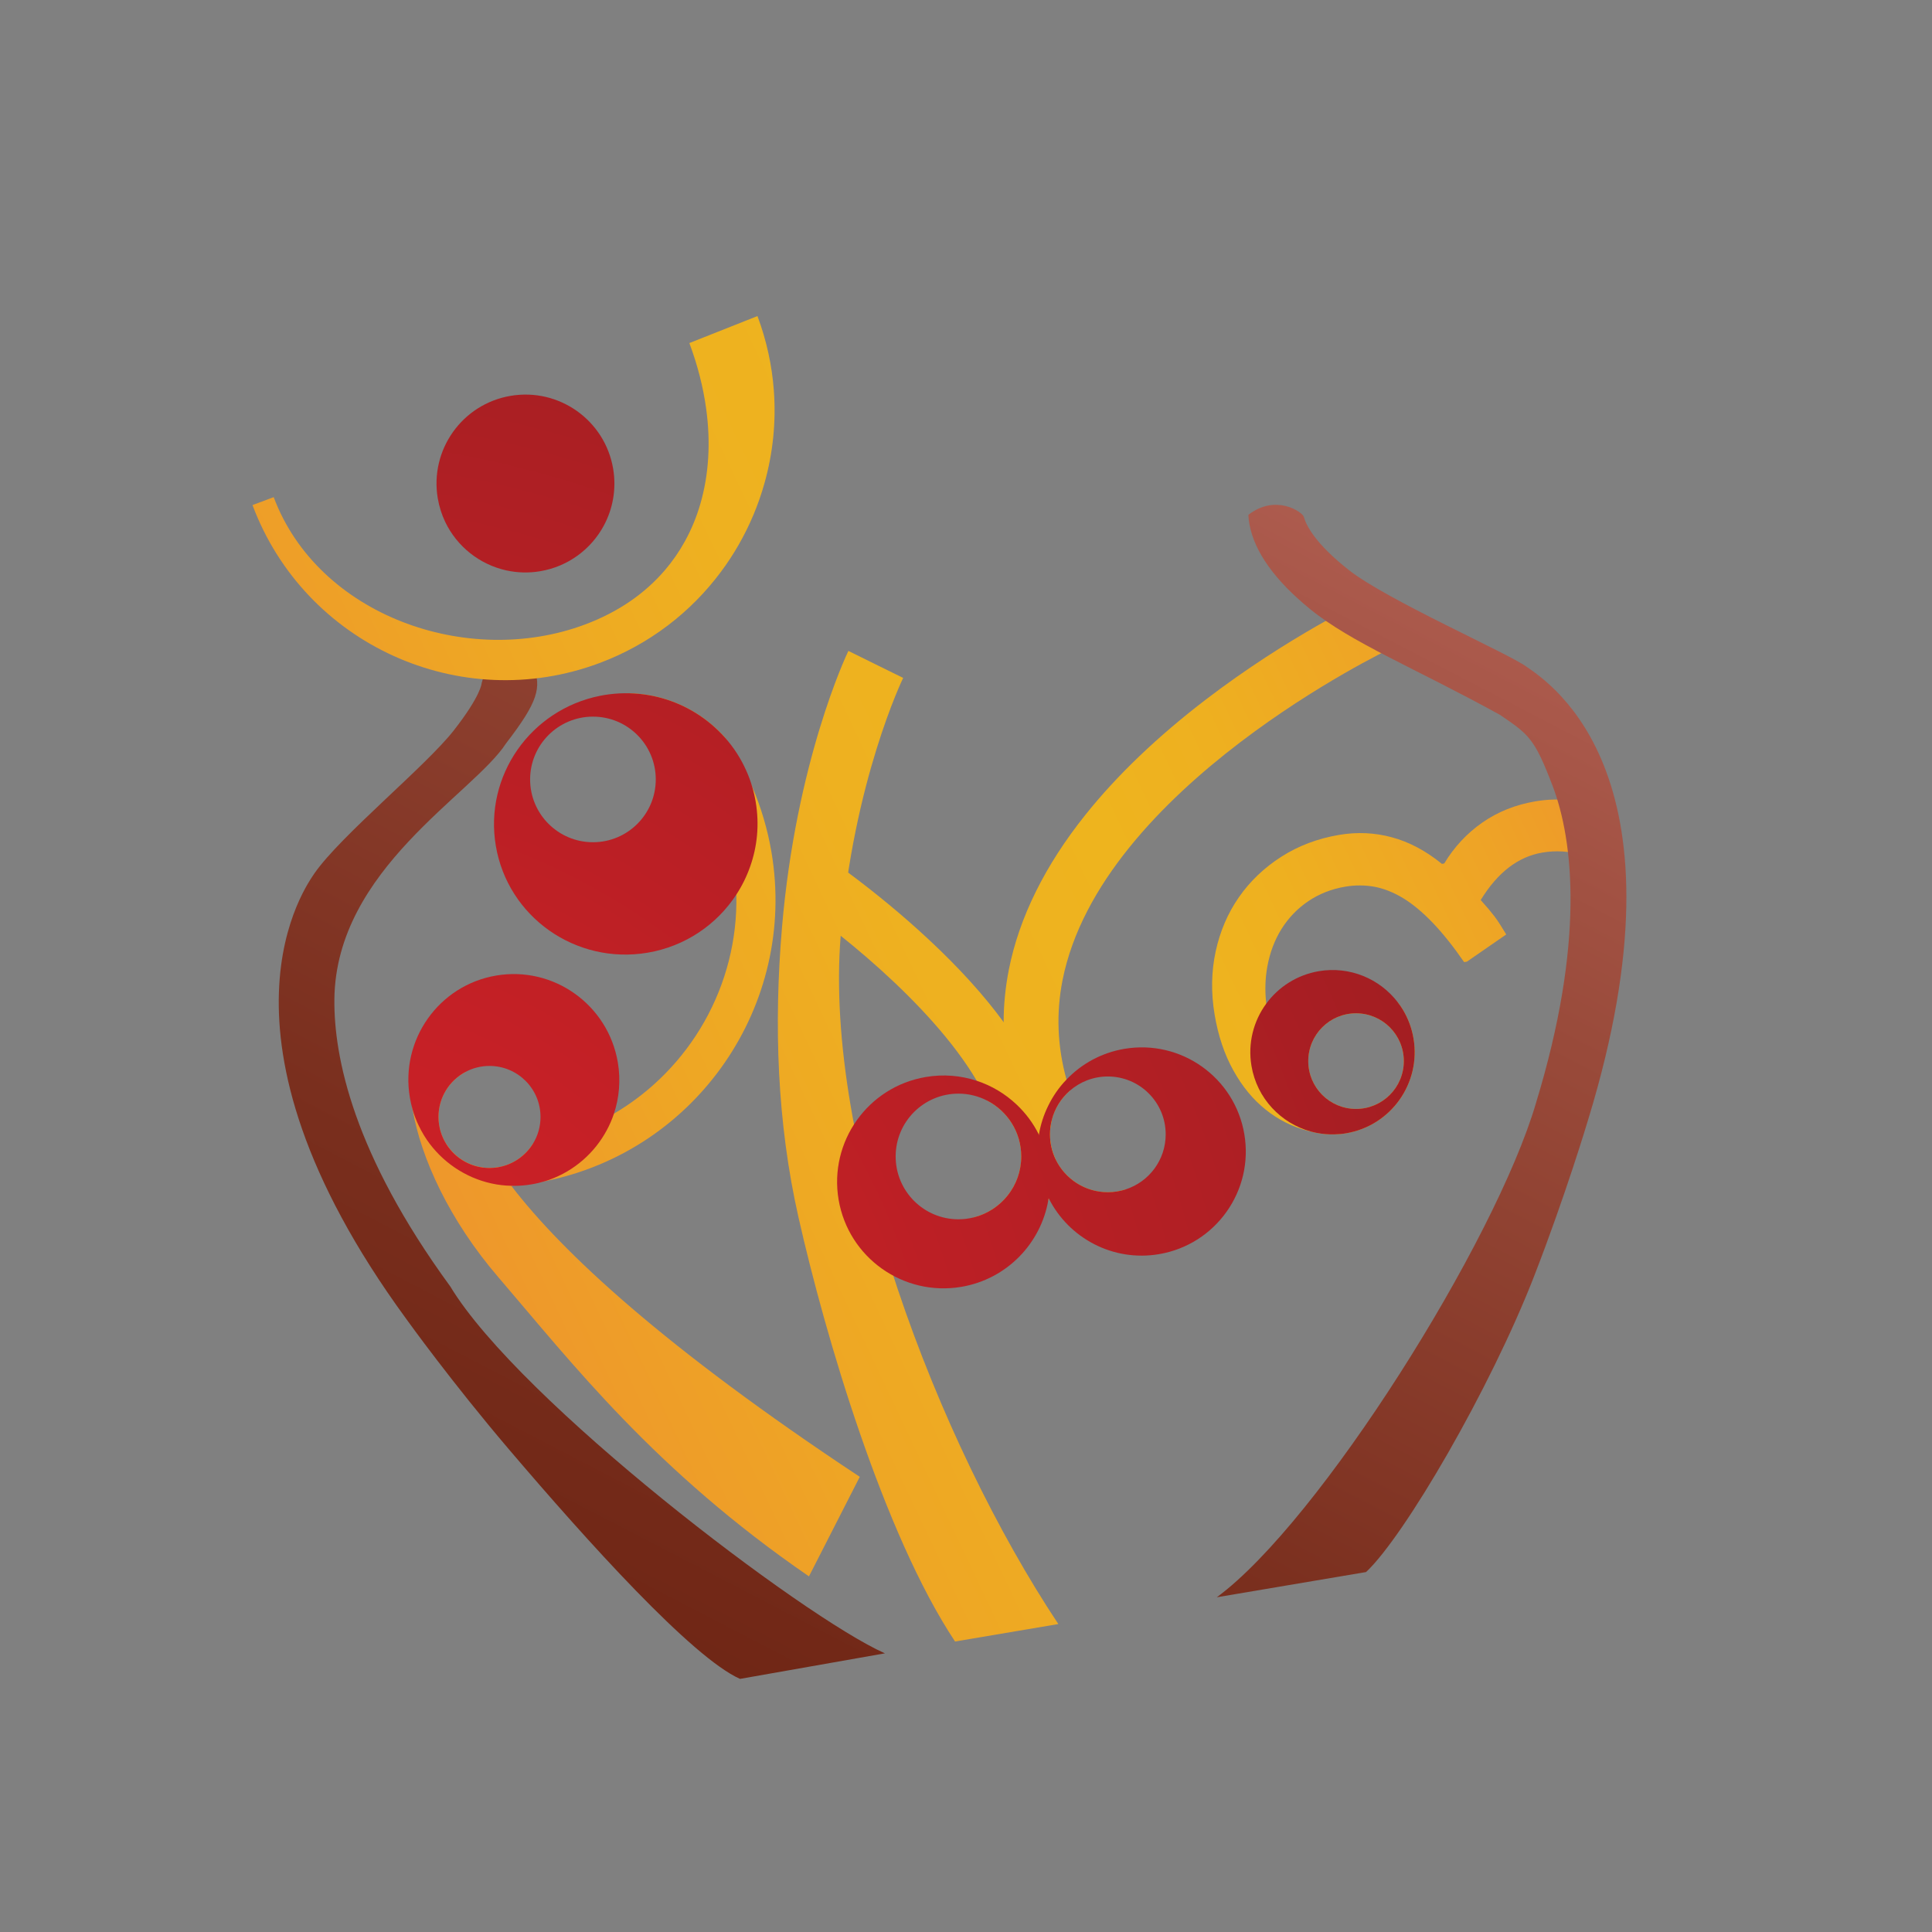
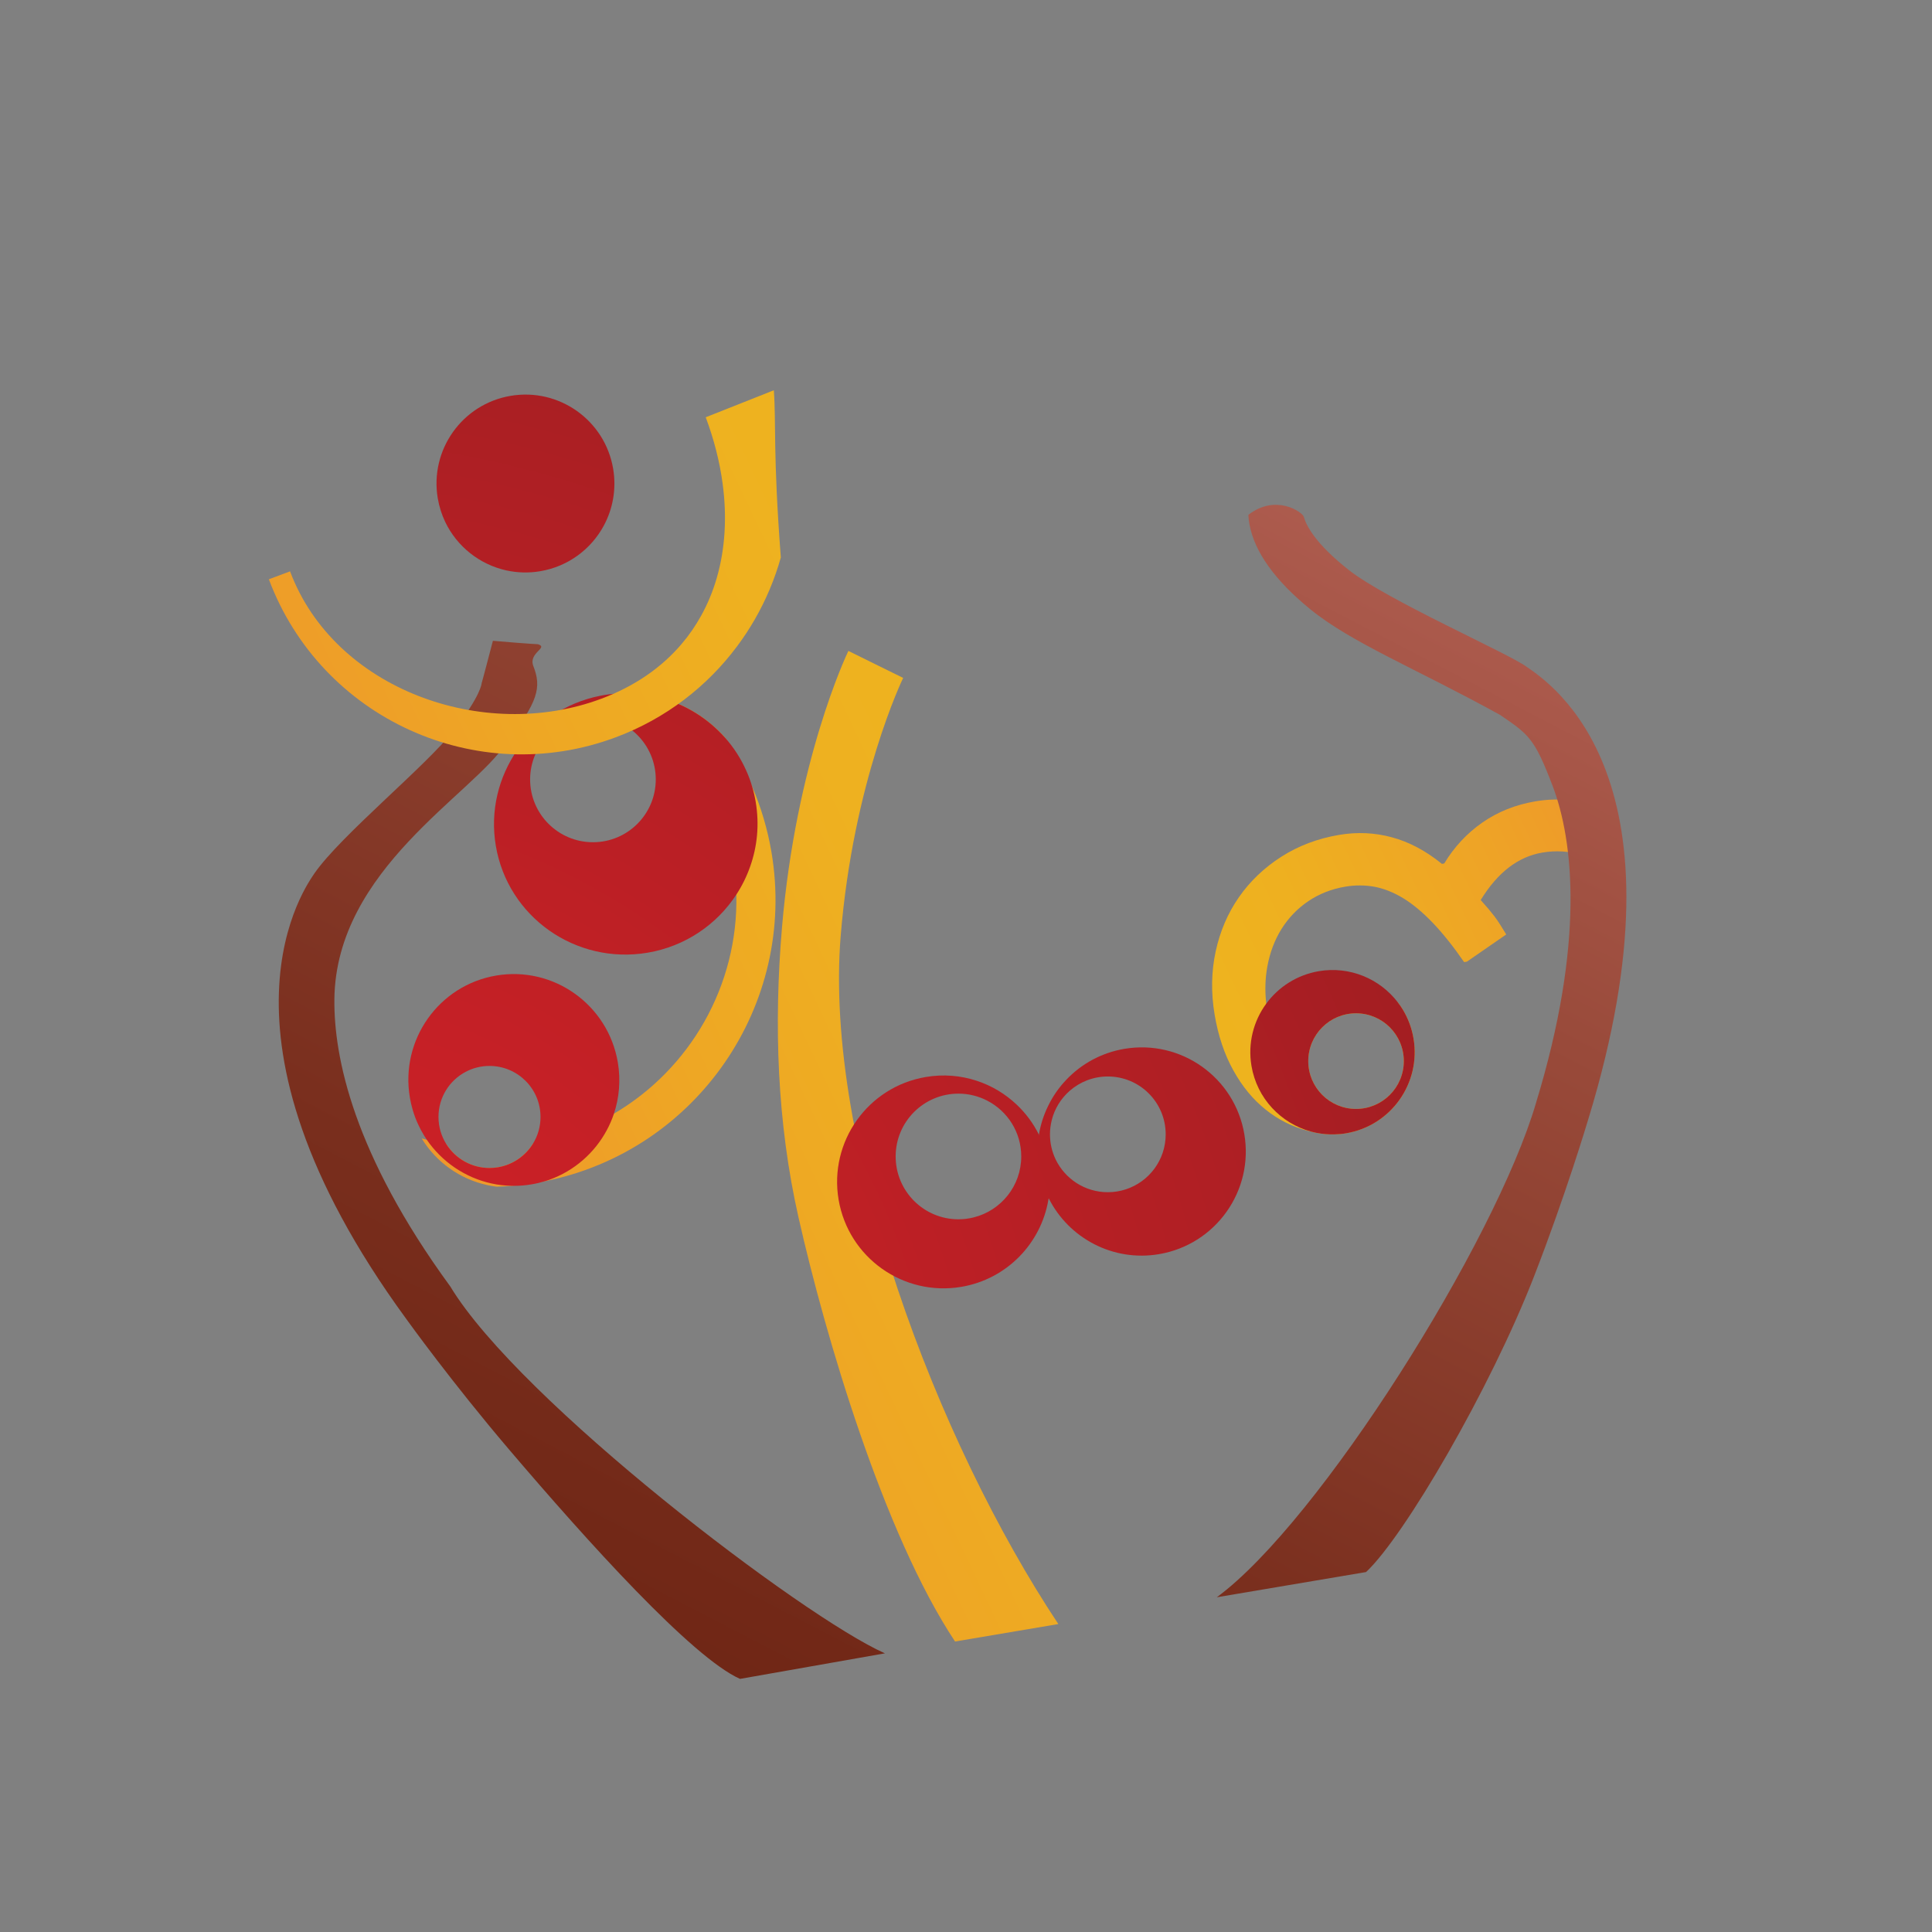
<svg xmlns="http://www.w3.org/2000/svg" id="Layer_1" x="0px" y="0px" width="600px" height="600px" viewBox="0 0 600 600" xml:space="preserve">
  <rect x="0" y="0" width="600" height="600" fill="#808080" stroke="none" />
  <g>
    <linearGradient id="SVGID_1_" gradientUnits="userSpaceOnUse" x1="75.414" y1="426.173" x2="623.825" y2="166.956">
      <stop offset="0" style="stop-color:#FFFFFF" />
      <stop offset="0" style="stop-color:#EF8431" />
      <stop offset="0.136" style="stop-color:#EE982B" />
      <stop offset="0.275" style="stop-color:#EEA724" />
      <stop offset="0.405" style="stop-color:#EEB120" />
      <stop offset="0.517" style="stop-color:#EEB41E" />
      <stop offset="0.588" style="stop-color:#EEB020" />
      <stop offset="0.686" style="stop-color:#EEA426" />
      <stop offset="0.798" style="stop-color:#EE912D" />
      <stop offset="0.92" style="stop-color:#EF7634" />
      <stop offset="1" style="stop-color:#F15F37" />
      <stop offset="1" style="stop-color:#000000" />
    </linearGradient>
-     <path fill="url(#SVGID_1_)" d="M327.844,360.078c-0.053,2.38-0.301,4.707-0.759,6.964c-0.316,1.763-0.776,3.491-1.356,5.184 c-0.036,0.159-0.089,0.3-0.16,0.46c-2.485,7.229-7.035,13.859-13.613,19.818l-11.424-12.589c0.67-0.617,1.303-1.235,1.905-1.853 c8.463-2.133,14.722-9.785,14.722-18.92c0-7.546-4.267-14.071-10.544-17.315c-0.953-2.046-2.044-4.108-3.262-6.172 c-14.372-24.351-45.493-48.49-59.265-57.519l9.311-14.23c0.723,0.477,17.649,11.62,35.212,28.037 c9.364,8.746,17.051,17.245,23.083,25.497v0.018c6.63,9.047,11.214,17.757,13.771,26.097c0.458,1.464,0.829,2.893,1.165,4.32v0.018 c-0.354,1.41-0.548,2.874-0.548,4.391C326.08,355.087,326.715,357.714,327.844,360.078z" />
  </g>
  <g>
    <linearGradient id="SVGID_2_" gradientUnits="userSpaceOnUse" x1="87.556" y1="451.815" x2="635.94" y2="192.611">
      <stop offset="0" style="stop-color:#FFFFFF" />
      <stop offset="0" style="stop-color:#EF8431" />
      <stop offset="0.136" style="stop-color:#EE982B" />
      <stop offset="0.275" style="stop-color:#EEA724" />
      <stop offset="0.405" style="stop-color:#EEB120" />
      <stop offset="0.517" style="stop-color:#EEB41E" />
      <stop offset="0.588" style="stop-color:#EEB020" />
      <stop offset="0.686" style="stop-color:#EEA426" />
      <stop offset="0.798" style="stop-color:#EE912D" />
      <stop offset="0.92" style="stop-color:#EF7634" />
      <stop offset="1" style="stop-color:#F15F37" />
      <stop offset="1" style="stop-color:#000000" />
    </linearGradient>
    <path fill="url(#SVGID_2_)" d="M296.6,509.784c-22.191-33.4-40.344-95.039-48.632-131.773c-6.642-29.43-7.67-59.748-5.12-89.92 c4.353-51.5,19.939-84.549,20.627-85.943l17.003,8.397l-8.707-4.298l8.712,4.286c-0.153,0.316-15.486,32.058-19.402,80.13 c-5.226,64.168,29.851,156.907,67.591,213.702L296.6,509.784z" />
  </g>
  <linearGradient id="SVGID_3_" gradientUnits="userSpaceOnUse" x1="91.027" y1="459.154" x2="639.409" y2="199.952">
    <stop offset="0" style="stop-color:#FFFFFF" />
    <stop offset="0" style="stop-color:#EF8431" />
    <stop offset="0.136" style="stop-color:#EE982B" />
    <stop offset="0.275" style="stop-color:#EEA724" />
    <stop offset="0.405" style="stop-color:#EEB120" />
    <stop offset="0.517" style="stop-color:#EEB41E" />
    <stop offset="0.588" style="stop-color:#EEB020" />
    <stop offset="0.686" style="stop-color:#EEA426" />
    <stop offset="0.798" style="stop-color:#EE912D" />
    <stop offset="0.92" style="stop-color:#EF7634" />
    <stop offset="1" style="stop-color:#F15F37" />
    <stop offset="1" style="stop-color:#000000" />
  </linearGradient>
  <path fill="url(#SVGID_3_)" d="M498.795,251.529c-7.018-3.069-14.353-3.95-21.971-2.663c-6.172,1.041-11.673,3.245-16.485,6.595 c-4.815,3.368-8.747,7.6-11.815,12.695l-0.724,0.124c-5.024-4.074-10.209-6.824-15.552-8.252c-5.325-1.446-10.79-1.693-16.398-0.741 c-6.647,1.129-12.626,3.385-17.933,6.789c-5.308,3.402-9.699,7.582-13.154,12.554c-3.456,4.955-5.872,10.58-7.229,16.857 c-1.358,6.296-1.463,12.838-0.317,19.644c1.11,6.577,3.051,12.342,5.82,17.298c2.749,4.973,6.082,9.011,9.997,12.149 c3.897,3.138,8.286,5.342,13.118,6.612c0.318,0.088,0.636,0.158,0.952,0.211c0.088,0.019,0.177,0.054,0.248,0.07 c0.51,0.142,1.021,0.247,1.551,0.354c1.815,0.353,3.703,0.528,5.607,0.458c1.181-0.018,2.362-0.124,3.561-0.335 c13.896-2.363,23.259-15.517,20.913-29.43c-0.545-3.244-1.691-6.242-3.279-8.904c-0.512-0.829-1.058-1.64-1.656-2.397 c-1.552-0.777-3.21-1.077-5.063-1.534c-2.397-0.601-5.077-0.054-7.669,0.388c-2.77,0.458-5.255,1.411-7.477,2.821 c-2.222,1.428-4.108,3.209-5.677,5.343c-1.554,2.134-2.699,4.584-3.456,7.354c-0.742,2.75-1.023,5.642-0.831,8.71l-0.687,0.37 c-2.45-2.593-4.479-5.625-6.119-9.115c-1.622-3.476-2.768-7.16-3.438-11.057c-0.157-0.952-0.299-1.888-0.388-2.804 c-0.44-4.003-0.335-7.794,0.317-11.391c0.794-4.444,2.274-8.375,4.443-11.832c2.17-3.456,4.938-6.33,8.306-8.605 c3.367-2.274,7.213-3.791,11.514-4.514c3.086-0.511,6.084-0.493,9.012,0.036c2.943,0.547,5.889,1.728,8.868,3.51 c2.964,1.798,6.031,4.337,9.17,7.6c3.138,3.261,6.419,7.37,9.821,12.29l0.864-0.141l12.22-8.446 c-0.688-1.128-1.323-2.15-1.905-3.067c-0.564-0.9-1.147-1.747-1.727-2.522c-0.601-0.776-1.234-1.552-1.905-2.363 c-0.688-0.811-1.481-1.71-2.398-2.733c5.22-8.551,11.62-13.471,19.15-14.741c4.231-0.722,8.428-0.44,12.606,0.812 s7.724,3.385,10.651,6.401L498.795,251.529z M421.122,314.689c8.2,0,14.847,6.648,14.847,14.848c0,8.198-6.646,14.847-14.847,14.847 s-14.83-6.648-14.83-14.847C406.292,321.338,412.922,314.689,421.122,314.689z" />
  <g>
    <linearGradient id="SVGID_4_" gradientUnits="userSpaceOnUse" x1="87.843" y1="452.417" x2="636.213" y2="193.22">
      <stop offset="0" style="stop-color:#FFFFFF" />
      <stop offset="0" style="stop-color:#EF8431" />
      <stop offset="0.136" style="stop-color:#EE982B" />
      <stop offset="0.275" style="stop-color:#EEA724" />
      <stop offset="0.405" style="stop-color:#EEB120" />
      <stop offset="0.517" style="stop-color:#EEB41E" />
      <stop offset="0.588" style="stop-color:#EEB020" />
      <stop offset="0.686" style="stop-color:#EEA426" />
      <stop offset="0.798" style="stop-color:#EE912D" />
      <stop offset="0.92" style="stop-color:#EF7634" />
      <stop offset="1" style="stop-color:#F15F37" />
      <stop offset="1" style="stop-color:#000000" />
    </linearGradient>
-     <path fill="url(#SVGID_4_)" d="M267.009,458.646l-15.78,30.91c-47.911-32.938-73.547-66.194-96.365-92.784 c-15.412-17.898-24.121-37.171-26.714-52.158c-0.142-0.811-0.264-1.623-0.371-2.415c-2.15-16.33,4.832-24.793,5.643-25.691 l12.731,11.231c0,0,0.071-0.054,0.177-0.194c-0.229,0.335-1.288,2.028-1.746,5.343c-5.008,2.646-8.41,7.918-8.41,13.983 c0,3.104,0.899,6.013,2.433,8.446c2.804,4.443,7.757,7.406,13.4,7.406c0.899,0,1.763-0.07,2.61-0.212 c1.233,1.834,2.626,3.756,4.161,5.748l0.017,0.019C174.577,388.89,206.299,418.46,267.009,458.646z" />
  </g>
  <g>
    <linearGradient id="SVGID_5_" gradientUnits="userSpaceOnUse" x1="77.858" y1="431.267" x2="626.226" y2="172.071">
      <stop offset="0" style="stop-color:#FFFFFF" />
      <stop offset="0" style="stop-color:#EF8431" />
      <stop offset="0.136" style="stop-color:#EE982B" />
      <stop offset="0.275" style="stop-color:#EEA724" />
      <stop offset="0.405" style="stop-color:#EEB120" />
      <stop offset="0.517" style="stop-color:#EEB41E" />
      <stop offset="0.588" style="stop-color:#EEB020" />
      <stop offset="0.686" style="stop-color:#EEA426" />
      <stop offset="0.798" style="stop-color:#EE912D" />
      <stop offset="0.92" style="stop-color:#EF7634" />
      <stop offset="1" style="stop-color:#F15F37" />
      <stop offset="1" style="stop-color:#000000" />
    </linearGradient>
-     <path fill="url(#SVGID_5_)" d="M329.977,304.428c-2.027,10.262-1.604,20.56,1.234,30.839c0.336,1.147,0.67,2.294,1.06,3.439 c-2.735,2.38-4.744,5.554-5.643,9.169v0.018c-0.354,1.41-0.548,2.874-0.548,4.391c0,2.804,0.635,5.431,1.764,7.795 c2.909,6.012,9.063,10.173,16.204,10.173c1.958,0,3.845-0.316,5.607-0.899c1.763,2.188,3.633,4.374,5.625,6.561l-12.554,11.461 c-6.119-6.701-11.339-13.489-15.642-20.331c-0.37-0.563-0.706-1.129-1.057-1.692v-0.018c-1.358-2.222-2.628-4.461-3.774-6.7 c-2.697-5.167-4.866-10.369-6.525-15.588c-2.696-8.463-4.036-16.999-4.036-25.586v-0.018c0-5.431,0.546-10.88,1.622-16.346 c3.208-16.152,11.196-32.321,23.786-48.067c9.805-12.273,22.431-24.352,37.523-35.883c25.48-19.467,49.055-30.647,50.042-31.104 l7.23,15.358C430.995,201.822,341.827,244.528,329.977,304.428z" />
  </g>
  <g>
    <linearGradient id="SVGID_6_" gradientUnits="userSpaceOnUse" x1="43.195" y1="357.971" x2="591.591" y2="98.761">
      <stop offset="0" style="stop-color:#FFFFFF" />
      <stop offset="0" style="stop-color:#EF8431" />
      <stop offset="0.136" style="stop-color:#EE982B" />
      <stop offset="0.275" style="stop-color:#EEA724" />
      <stop offset="0.405" style="stop-color:#EEB120" />
      <stop offset="0.517" style="stop-color:#EEB41E" />
      <stop offset="0.588" style="stop-color:#EEB020" />
      <stop offset="0.686" style="stop-color:#EEA426" />
      <stop offset="0.798" style="stop-color:#EE912D" />
      <stop offset="0.92" style="stop-color:#EF7634" />
      <stop offset="1" style="stop-color:#F15F37" />
      <stop offset="1" style="stop-color:#000000" />
    </linearGradient>
    <path fill="url(#SVGID_6_)" d="M239.59,264.665c-1.216-7.159-3.244-13.965-5.995-20.349c-2.293-5.36-5.097-10.403-8.324-15.111 c-2.696-3.051-5.819-5.696-9.274-7.829c-6.437-3.968-14.019-6.172-21.937-6.084c17.211,11.338,29.854,29.518,33.557,51.383 c0.635,3.738,0.988,7.458,1.059,11.144c0.651,28.196-14.354,54.168-38.018,68.046c-0.811,0.493-1.622,0.952-2.45,1.394 c-6.931,3.736-14.547,6.452-22.694,7.916c-2.363,3.826-6.296,6.577-10.897,7.336c-0.847,0.142-1.711,0.212-2.61,0.212 c-5.643,0-10.597-2.963-13.4-7.406c-2.046-0.37-4.057-0.812-6.049-1.34c-0.529-0.124-1.074-0.266-1.603-0.424 c4.514,7.389,11.883,12.626,20.33,14.477c0.988,0.229,1.975,0.389,2.998,0.512c1.498-0.053,2.998-0.123,4.513-0.264h0.071 c0.07,0,0.141,0,0.194-0.019c2.504-0.193,5.025-0.512,7.547-0.935c0.723-0.123,1.445-0.246,2.168-0.405 c0.159-0.035,0.319-0.07,0.477-0.089c0.017-0.018,0.054-0.018,0.071-0.018C216.244,357.396,247.613,312.187,239.59,264.665z" />
  </g>
  <radialGradient id="SVGID_7_" cx="82.139" cy="464.489" r="512.02" gradientUnits="userSpaceOnUse">
    <stop offset="0" style="stop-color:#FFFFFF" />
    <stop offset="0" style="stop-color:#D32027" />
    <stop offset="0.239" style="stop-color:#C92026" />
    <stop offset="0.607" style="stop-color:#B11F24" />
    <stop offset="0.793" style="stop-color:#A31E22" />
    <stop offset="0.853" style="stop-color:#9D1D21" />
    <stop offset="0.945" style="stop-color:#8C1B21" />
    <stop offset="1" style="stop-color:#7F1821" />
    <stop offset="1" style="stop-color:#7F1921" />
    <stop offset="1" style="stop-color:#5C3D37" />
    <stop offset="1" style="stop-color:#362F2F" />
    <stop offset="1" style="stop-color:#000000" />
  </radialGradient>
  <path fill="url(#SVGID_7_)" d="M191.876,329.942c-3.035-17.915-19.944-29.993-37.77-26.978 c-17.845,3.015-29.854,19.978-26.82,37.875c0.21,1.287,0.511,2.539,0.863,3.773c0.494,1.728,1.129,3.386,1.887,4.954 c0.477,1.023,1.023,2.01,1.605,2.98c0.299,0.477,0.599,0.952,0.916,1.429c4.708,6.859,11.885,11.743,20.015,13.542 c1.022,0.229,2.045,0.405,3.103,0.529c1.022,0.123,2.063,0.193,3.103,0.211c0.036,0,0.053,0,0.088,0.019c0.07,0,0.141,0,0.194-0.019 c0.175,0.019,0.336,0.019,0.512,0.019c1.816,0,3.631-0.142,5.484-0.46c1.445-0.229,2.838-0.582,4.197-0.987 c0.017-0.018,0.054-0.018,0.071-0.018c0.423-0.141,0.845-0.282,1.269-0.423c7.793-2.786,14.053-8.357,17.827-15.358 c0.863-1.587,1.586-3.244,2.168-4.955c0.017-0.069,0.053-0.141,0.07-0.211C192.317,340.893,192.792,335.462,191.876,329.942z M154.618,362.511c-0.847,0.142-1.711,0.212-2.61,0.212c-5.643,0-10.597-2.963-13.4-7.406c-1.534-2.434-2.433-5.343-2.433-8.446 c0-6.065,3.402-11.338,8.41-13.983c2.204-1.182,4.744-1.852,7.423-1.852c8.763,0,15.853,7.089,15.853,15.835 c0,3.05-0.847,5.889-2.345,8.305C163.152,359.001,159.219,361.752,154.618,362.511z" />
  <g>
    <radialGradient id="SVGID_8_" cx="82.937" cy="458.469" r="494.081" gradientUnits="userSpaceOnUse">
      <stop offset="0" style="stop-color:#FFFFFF" />
      <stop offset="0" style="stop-color:#D32027" />
      <stop offset="0.239" style="stop-color:#C92026" />
      <stop offset="0.607" style="stop-color:#B11F24" />
      <stop offset="0.793" style="stop-color:#A31E22" />
      <stop offset="0.853" style="stop-color:#9D1D21" />
      <stop offset="0.945" style="stop-color:#8C1B21" />
      <stop offset="1" style="stop-color:#7F1821" />
      <stop offset="1" style="stop-color:#7F1921" />
      <stop offset="1" style="stop-color:#5C3D37" />
      <stop offset="1" style="stop-color:#362F2F" />
      <stop offset="1" style="stop-color:#000000" />
    </radialGradient>
    <path fill="url(#SVGID_8_)" d="M190.418,145.559c1.065,6.315-0.097,12.486-2.919,17.715c-3.912,7.23-10.988,12.646-19.715,14.12 l-0.005,0.001c-3.597,0.608-7.154,0.488-10.52-0.248c-8.243-1.815-15.315-7.359-18.999-15.066 c-1.076-2.268-1.866-4.722-2.308-7.319c-2.54-15.038,7.592-29.289,22.629-31.83C173.623,120.39,187.876,130.521,190.418,145.559z" />
  </g>
  <g>
    <radialGradient id="SVGID_9_" cx="82.928" cy="458.465" r="494.084" gradientUnits="userSpaceOnUse">
      <stop offset="0" style="stop-color:#FFFFFF" />
      <stop offset="0" style="stop-color:#D32027" />
      <stop offset="0.239" style="stop-color:#C92026" />
      <stop offset="0.607" style="stop-color:#B11F24" />
      <stop offset="0.793" style="stop-color:#A31E22" />
      <stop offset="0.853" style="stop-color:#9D1D21" />
      <stop offset="0.945" style="stop-color:#8C1B21" />
      <stop offset="1" style="stop-color:#7F1821" />
      <stop offset="1" style="stop-color:#7F1921" />
      <stop offset="1" style="stop-color:#5C3D37" />
      <stop offset="1" style="stop-color:#362F2F" />
      <stop offset="1" style="stop-color:#000000" />
    </radialGradient>
    <path fill="url(#SVGID_9_)" d="M234.688,249.042c-0.264-1.604-0.634-3.191-1.092-4.726c-0.511-1.763-1.146-3.492-1.904-5.131 c-1.641-3.667-3.826-7.036-6.419-9.98c-2.696-3.051-5.819-5.696-9.274-7.829c-6.437-3.968-14.019-6.172-21.937-6.084 c-2.15,0.018-4.301,0.212-6.488,0.565c-0.405,0.07-0.811,0.141-1.216,0.229c-21.62,4.32-36.043,24.915-32.375,46.604 c3.738,22.094,24.827,36.94,47.115,33.185c11.797-1.992,21.566-8.816,27.579-18.057c1.764-2.697,3.191-5.589,4.267-8.64 C235.182,262.92,235.871,256.043,234.688,249.042z M184.153,261.562c-10.775,0-19.521-8.729-19.521-19.502 s8.746-19.502,19.521-19.502c10.772,0,19.501,8.729,19.501,19.502S194.926,261.562,184.153,261.562z" />
  </g>
  <radialGradient id="SVGID_10_" cx="79.132" cy="461.099" r="505.01" gradientUnits="userSpaceOnUse">
    <stop offset="0" style="stop-color:#FFFFFF" />
    <stop offset="0" style="stop-color:#D32027" />
    <stop offset="0.239" style="stop-color:#C92026" />
    <stop offset="0.607" style="stop-color:#B11F24" />
    <stop offset="0.793" style="stop-color:#A31E22" />
    <stop offset="0.853" style="stop-color:#9D1D21" />
    <stop offset="0.945" style="stop-color:#8C1B21" />
    <stop offset="1" style="stop-color:#7F1821" />
    <stop offset="1" style="stop-color:#7F1921" />
    <stop offset="1" style="stop-color:#5C3D37" />
    <stop offset="1" style="stop-color:#362F2F" />
    <stop offset="1" style="stop-color:#000000" />
  </radialGradient>
  <path fill="url(#SVGID_10_)" d="M326.028,365.332c-0.054-1.252-0.194-2.522-0.406-3.792c-0.546-3.261-1.569-6.329-2.979-9.151 c-1.746-3.543-4.109-6.7-6.914-9.345c-3.526-3.334-7.739-5.871-12.377-7.389c-4.937-1.64-10.351-2.115-15.835-1.181 c-17.984,3.032-30.116,20.083-27.083,38.086c3.049,18.005,20.101,30.117,38.104,27.085c14.196-2.398,24.74-13.543,27.032-26.96 c0.054-0.177,0.071-0.371,0.106-0.547C326.028,369.916,326.15,367.642,326.028,365.332z M297.655,378.662 c-10.772,0-19.501-8.728-19.501-19.52c0-10.774,8.729-19.503,19.501-19.503c3.228,0,6.279,0.794,8.958,2.188 c6.277,3.244,10.544,9.77,10.544,17.315c0,9.135-6.259,16.787-14.722,18.92C300.901,378.45,299.313,378.662,297.655,378.662z" />
  <radialGradient id="SVGID_11_" cx="82.971" cy="458.478" r="494.027" gradientUnits="userSpaceOnUse">
    <stop offset="0" style="stop-color:#FFFFFF" />
    <stop offset="0" style="stop-color:#D32027" />
    <stop offset="0.239" style="stop-color:#C92026" />
    <stop offset="0.607" style="stop-color:#B11F24" />
    <stop offset="0.793" style="stop-color:#A31E22" />
    <stop offset="0.853" style="stop-color:#9D1D21" />
    <stop offset="0.945" style="stop-color:#8C1B21" />
    <stop offset="1" style="stop-color:#7F1821" />
    <stop offset="1" style="stop-color:#7F1921" />
    <stop offset="1" style="stop-color:#5C3D37" />
    <stop offset="1" style="stop-color:#362F2F" />
    <stop offset="1" style="stop-color:#000000" />
  </radialGradient>
  <path fill="url(#SVGID_11_)" d="M386.438,352.23c-2.962-17.616-19.661-29.482-37.259-26.501c-7.142,1.216-13.332,4.672-17.969,9.537 c-2.345,2.434-4.284,5.237-5.748,8.288c-1.358,2.769-2.31,5.748-2.82,8.834c-0.336,2.029-0.478,4.127-0.389,6.243 c0.036,1.446,0.177,2.892,0.423,4.354c0.547,3.263,1.569,6.349,2.998,9.152c0.018,0.035,0.034,0.052,0.054,0.087 c6.223,12.309,19.925,19.696,34.225,17.263C377.551,386.509,389.417,369.828,386.438,352.23z M349.655,369.352 c-1.763,0.583-3.649,0.899-5.607,0.899c-7.141,0-13.295-4.161-16.204-10.173c-1.129-2.364-1.764-4.991-1.764-7.795 c0-1.517,0.194-2.98,0.548-4.391v-0.018c0.898-3.615,2.907-6.789,5.643-9.169c3.155-2.733,7.263-4.392,11.777-4.392 c9.928,0,17.968,8.042,17.968,17.969C362.016,360.254,356.832,367.007,349.655,369.352z" />
  <radialGradient id="SVGID_12_" cx="74.117" cy="460.239" r="497.483" gradientUnits="userSpaceOnUse">
    <stop offset="0" style="stop-color:#FFFFFF" />
    <stop offset="0" style="stop-color:#D32027" />
    <stop offset="0.239" style="stop-color:#C92026" />
    <stop offset="0.607" style="stop-color:#B11F24" />
    <stop offset="0.793" style="stop-color:#A31E22" />
    <stop offset="0.853" style="stop-color:#9D1D21" />
    <stop offset="0.945" style="stop-color:#8C1B21" />
    <stop offset="1" style="stop-color:#7F1821" />
    <stop offset="1" style="stop-color:#7F1921" />
    <stop offset="1" style="stop-color:#5C3D37" />
    <stop offset="1" style="stop-color:#362F2F" />
    <stop offset="1" style="stop-color:#000000" />
  </radialGradient>
  <path fill="url(#SVGID_12_)" d="M438.983,322.519c-0.545-3.244-1.691-6.242-3.279-8.904c-0.512-0.829-1.058-1.64-1.656-2.397 c-5.573-7.248-14.848-11.232-24.475-9.61c-6.808,1.164-12.538,4.919-16.329,10.086c-3.932,5.359-5.783,12.255-4.584,19.343 c1.709,10.122,9.151,17.827,18.443,20.366c0.088,0.019,0.177,0.054,0.248,0.07c0.51,0.142,1.021,0.247,1.551,0.354 c1.815,0.353,3.703,0.528,5.607,0.458c1.181-0.018,2.362-0.124,3.561-0.335C431.967,349.585,441.329,336.432,438.983,322.519z M421.122,344.384c-8.2,0-14.83-6.648-14.83-14.847c0-8.199,6.63-14.848,14.83-14.848s14.847,6.648,14.847,14.848 C435.969,337.735,429.322,344.384,421.122,344.384z" />
  <g>
    <linearGradient id="SVGID_13_" gradientUnits="userSpaceOnUse" x1="368.092" y1="41.761" x2="128.448" y2="503.165">
      <stop offset="0" style="stop-color:#FFFFFF" />
      <stop offset="0" style="stop-color:#B05E51" />
      <stop offset="0.296" style="stop-color:#994A3A" />
      <stop offset="0.763" style="stop-color:#792E1D" />
      <stop offset="1" style="stop-color:#6D2413" />
      <stop offset="1" style="stop-color:#000000" />
    </linearGradient>
    <path fill="url(#SVGID_13_)" d="M139.852,399.537l-0.046-0.063c-30.059-41.138-36.147-71.208-35.961-89.187 c0.475-40.381,43.125-63.635,53.374-79.505c9.919-12.894,11.019-17.287,8.411-23.949c-1.612-4.115,4.871-5.7,1.434-6.761 c-1.4-0.033-12.602-0.91-13.989-1.065c-0.594,2.277-3.49,13.352-3.482,13.081c-0.003,0.155-0.208,3.926-8.663,14.746 c-8.634,11.05-35.066,32.602-43.222,44.317c-2.259,3.479-36.767,49.166,28.357,138.314c0.839,1.17,14.272,19.829,31.919,40.562 c24.476,28.756,56.985,64.784,71.845,71.365l44.992-7.932C249.509,502.254,161.356,435.149,139.852,399.537z" />
  </g>
  <linearGradient id="SVGID_14_" gradientUnits="userSpaceOnUse" x1="484.463" y1="179.374" x2="285.345" y2="562.751">
    <stop offset="0" style="stop-color:#FFFFFF" />
    <stop offset="0" style="stop-color:#B05E51" />
    <stop offset="0.296" style="stop-color:#994A3A" />
    <stop offset="0.763" style="stop-color:#792E1D" />
    <stop offset="1" style="stop-color:#6D2413" />
    <stop offset="1" style="stop-color:#000000" />
  </linearGradient>
  <path fill="url(#SVGID_14_)" d="M493.313,347.399c-0.424,1.393-6.984,23.416-16.822,48.791 c-13.666,35.194-40.38,80.935-52.248,92.025l-46.357,7.829c31.881-23.435,86.526-110.453,99.135-153.513l0.017-0.07 c15.183-49.725,11.614-81.382,5.144-98.38c-5.66-14.848-7.382-15.97-16.34-22.071c-26.503-14.6-46.129-22.341-59.07-32.92 c-10.879-8.888-17.192-17.739-18.746-26.273c-0.191-1.005-0.299-1.975-0.333-2.927c8.492-6.617,16.822-0.864,17.227,0.635 c0.723,2.628,3.509,8.288,14.018,16.54c11.92,9.363,49.497,25.832,55.104,29.977C482.326,212.701,525.526,241.795,493.313,347.399z" />
  <g>
    <linearGradient id="SVGID_15_" gradientUnits="userSpaceOnUse" x1="-8.692" y1="248.191" x2="539.695" y2="-11.014">
      <stop offset="0" style="stop-color:#FFFFFF" />
      <stop offset="0" style="stop-color:#EF8431" />
      <stop offset="0.136" style="stop-color:#EE982B" />
      <stop offset="0.275" style="stop-color:#EEA724" />
      <stop offset="0.405" style="stop-color:#EEB120" />
      <stop offset="0.517" style="stop-color:#EEB41E" />
      <stop offset="0.588" style="stop-color:#EEB020" />
      <stop offset="0.686" style="stop-color:#EEA426" />
      <stop offset="0.798" style="stop-color:#EE912D" />
      <stop offset="0.92" style="stop-color:#EF7634" />
      <stop offset="1" style="stop-color:#F15F37" />
      <stop offset="1" style="stop-color:#000000" />
    </linearGradient>
-     <path fill="url(#SVGID_15_)" d="M240.32,121.202c-0.578-7.704-2.244-15.452-5.083-23.045l-21.153,8.383 c2.572,6.875,4.326,13.759,5.238,20.502c1.409,10.355,0.825,20.375-1.835,29.492c-1.185,4.068-2.787,7.957-4.812,11.613 c-1.746,3.165-3.814,6.161-6.202,8.947c-6.118,7.142-14.348,12.943-24.78,16.846c-36.627,13.71-82.986-2.913-96.695-39.546 l-6.583,2.462c16.185,43.235,64.527,65.246,107.765,49.061c15.583-5.831,28.409-15.846,37.677-28.288 c1.996-2.67,3.821-5.458,5.481-8.336c3.471-6.039,6.19-12.496,8.072-19.209C240.028,140.811,241.063,131.043,240.32,121.202z" />
+     <path fill="url(#SVGID_15_)" d="M240.32,121.202l-21.153,8.383 c2.572,6.875,4.326,13.759,5.238,20.502c1.409,10.355,0.825,20.375-1.835,29.492c-1.185,4.068-2.787,7.957-4.812,11.613 c-1.746,3.165-3.814,6.161-6.202,8.947c-6.118,7.142-14.348,12.943-24.78,16.846c-36.627,13.71-82.986-2.913-96.695-39.546 l-6.583,2.462c16.185,43.235,64.527,65.246,107.765,49.061c15.583-5.831,28.409-15.846,37.677-28.288 c1.996-2.67,3.821-5.458,5.481-8.336c3.471-6.039,6.19-12.496,8.072-19.209C240.028,140.811,241.063,131.043,240.32,121.202z" />
  </g>
</svg>